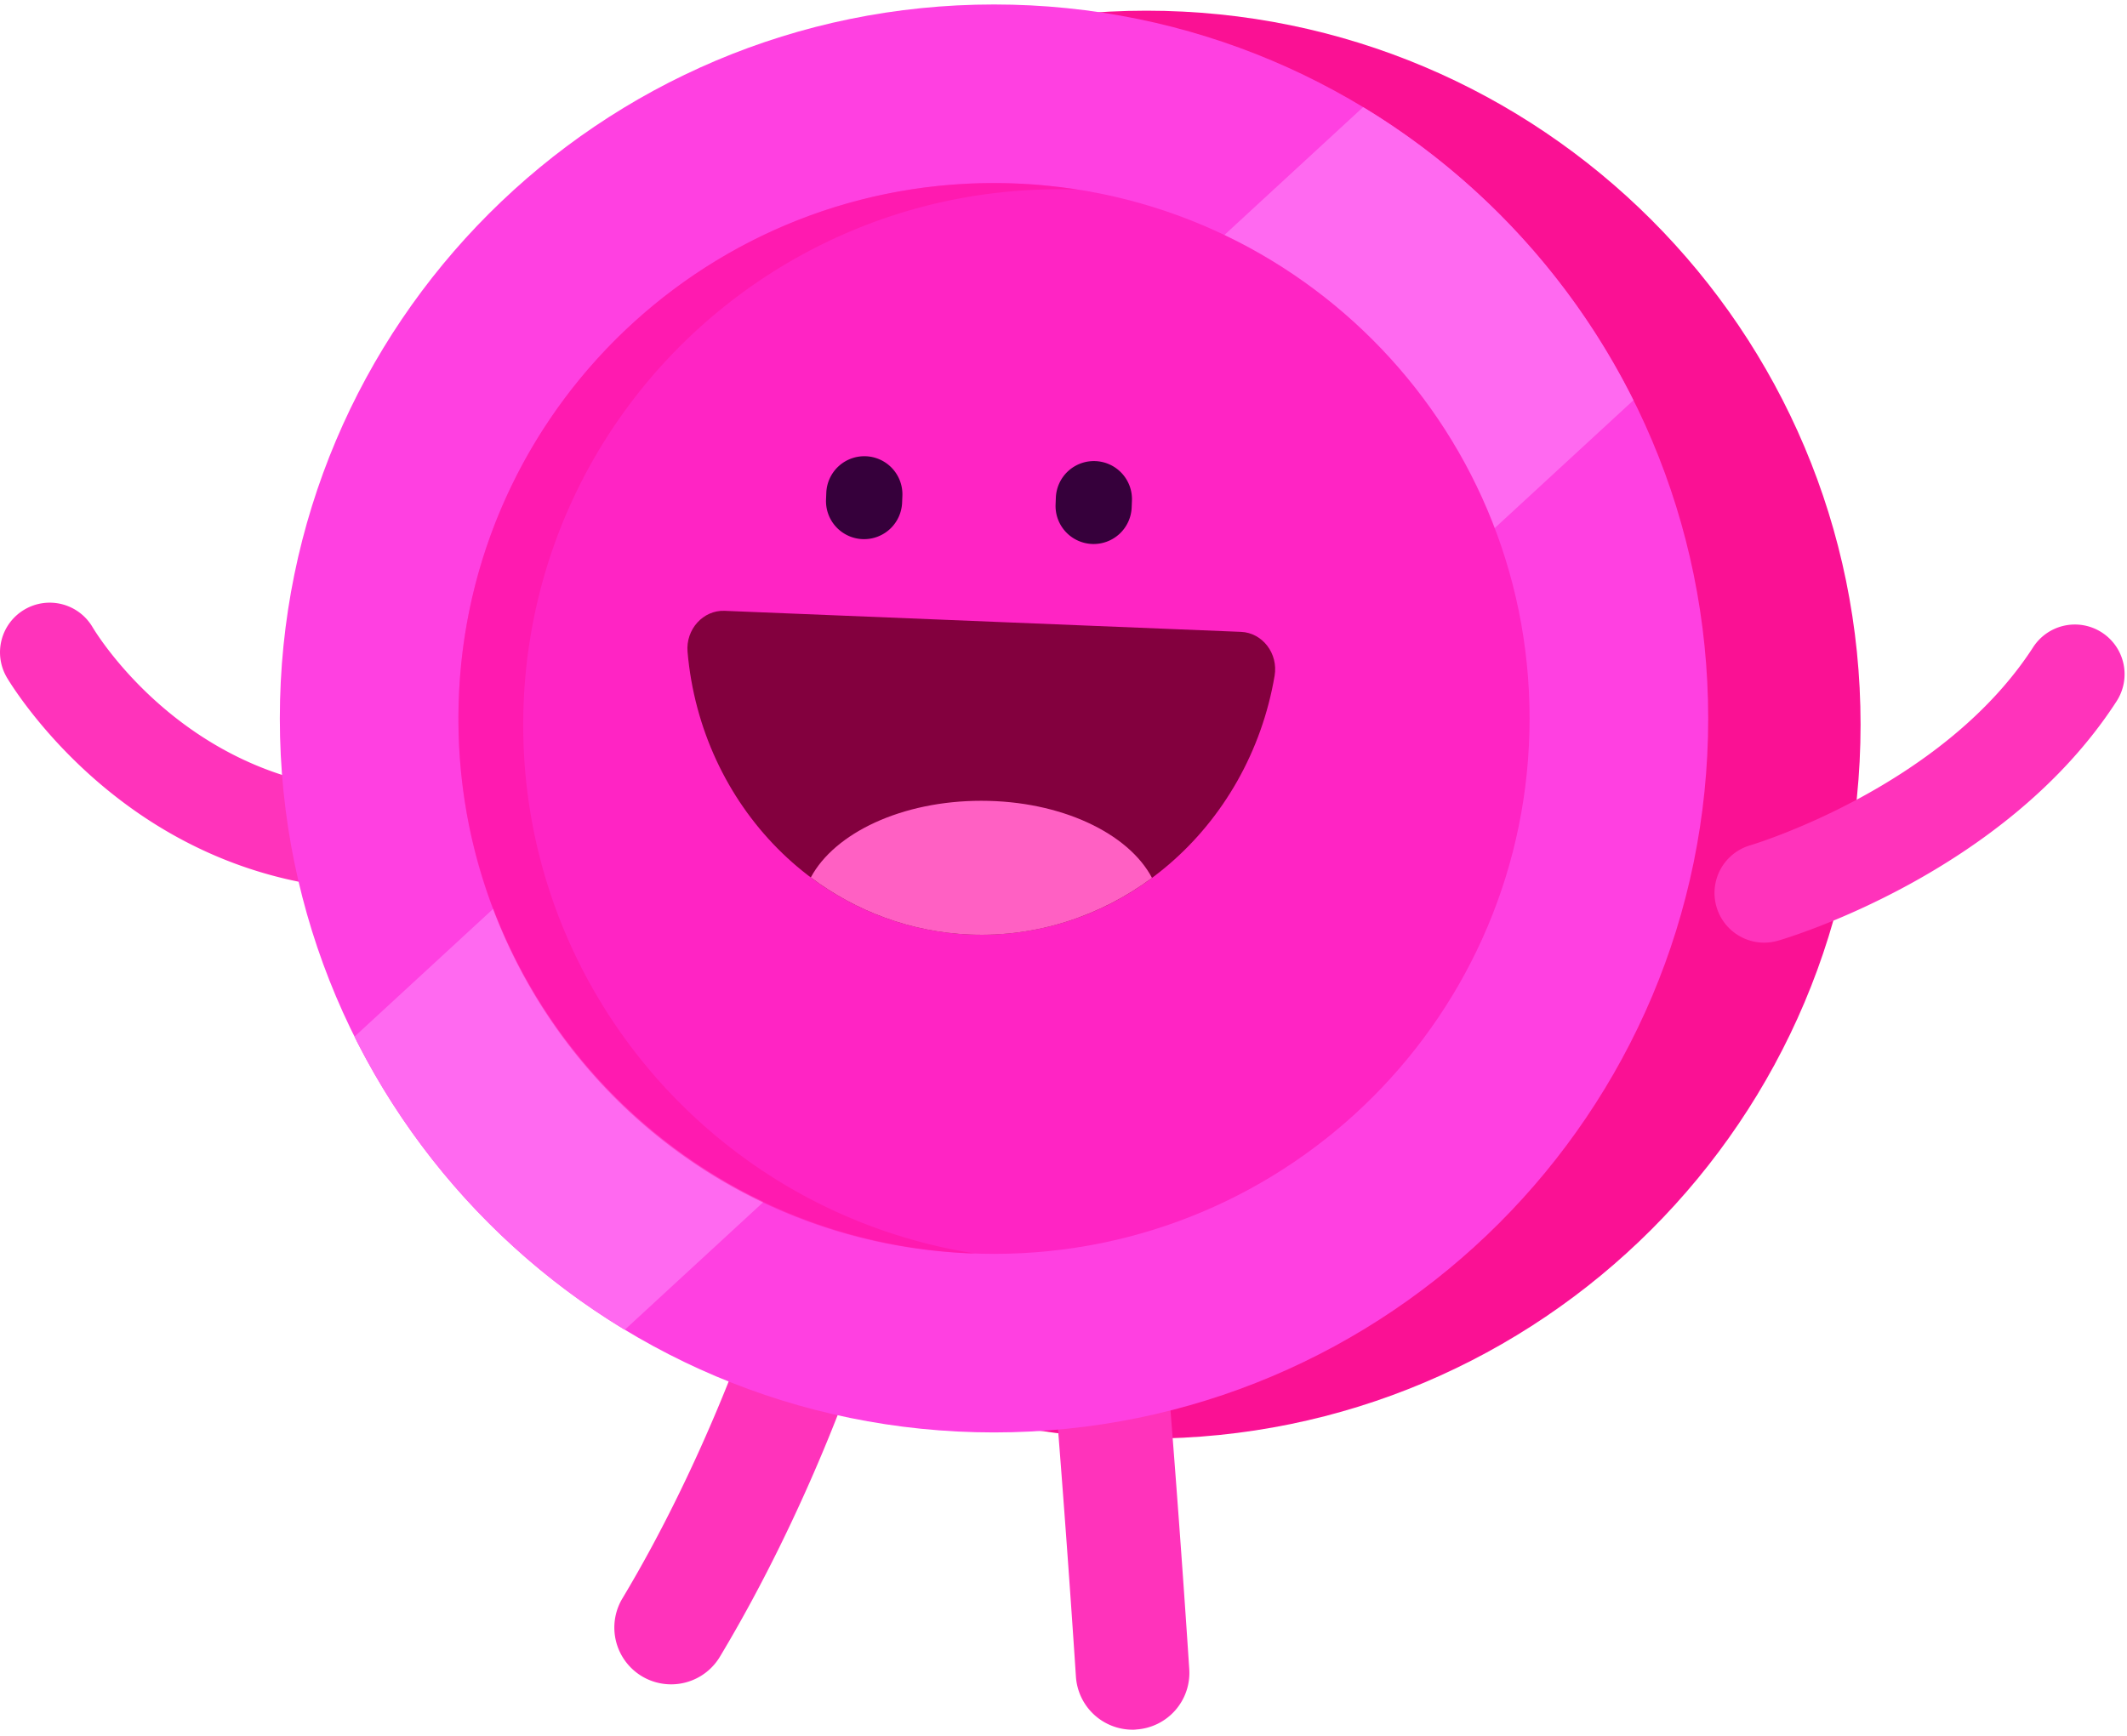
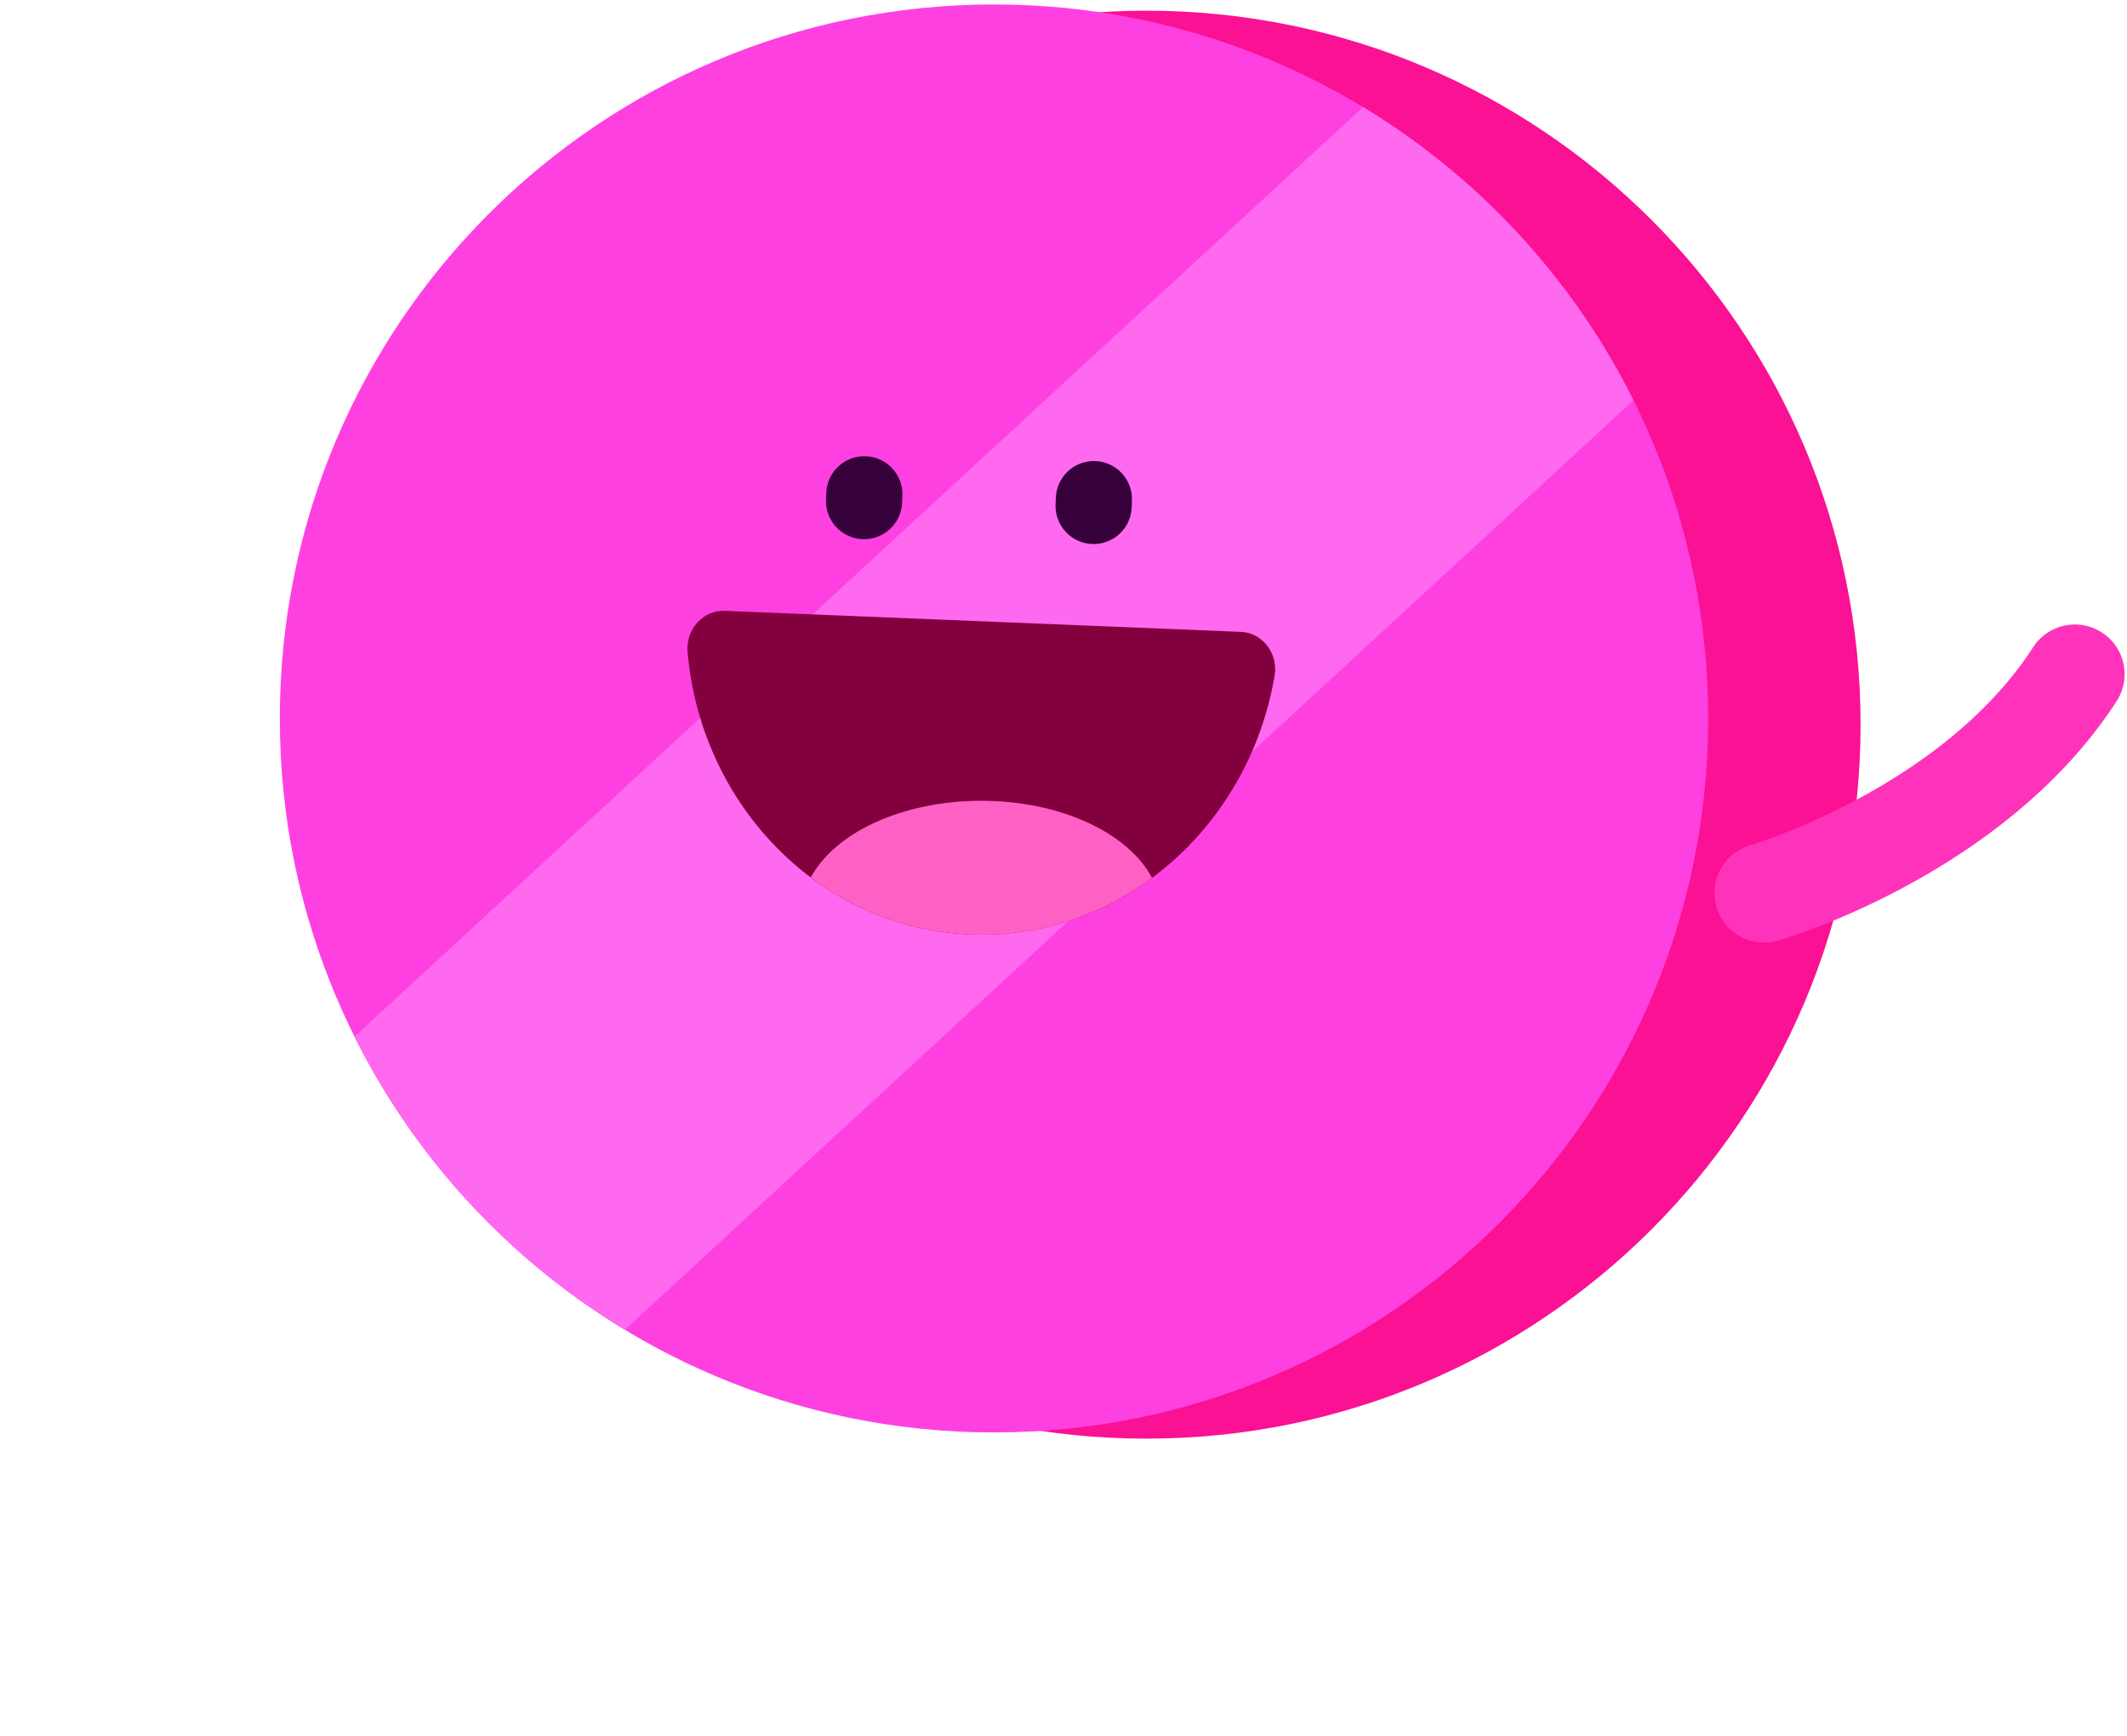
<svg xmlns="http://www.w3.org/2000/svg" width="234" height="191" viewBox="0 0 234 191" fill="none">
  <path d="M126.119 158.316c43.393 0 78.57-35.177 78.57-78.57 0-43.393-35.177-78.57-78.57-78.57-43.393 0-78.57 35.177-78.57 78.57 0 43.393 35.177 78.57 78.57 78.57z" fill="#FA1194" />
-   <path d="M124.595 190.344a6.245 6.245 0 01-6.228-5.838c-1.53-23.232-3.078-40.632-3.09-40.806a6.25 6.25 0 015.664-6.78c3.432-.312 6.474 2.232 6.78 5.664.018.174 1.578 17.706 3.114 41.094a6.242 6.242 0 01-5.826 6.642c-.138.024-.276.024-.414.024zm-50.766-4.992a6.266 6.266 0 01-3.21-.888 6.25 6.25 0 01-2.142-8.574c9.204-15.342 14.322-30.942 14.37-31.098a6.252 6.252 0 017.872-4.014 6.247 6.247 0 014.02 7.866c-.222.69-5.574 17.064-15.54 33.672a6.253 6.253 0 01-5.37 3.036zm-31.524-87.39c-11.988 0-21.192-4.344-27.408-8.7C5.62 82.764.947 74.88.749 74.544a5.462 5.462 0 011.962-7.476 5.468 5.468 0 017.47 1.944c.612 1.032 15.072 24.624 44.406 16.2a5.466 5.466 0 013.018 10.506c-5.52 1.578-10.62 2.244-15.3 2.244z" fill="#F3B" />
  <path d="M109.355 157.632c43.393 0 78.57-35.177 78.57-78.57 0-43.393-35.177-78.57-78.57-78.57-43.393 0-78.57 35.177-78.57 78.57 0 43.393 35.177 78.57 78.57 78.57z" fill="#FF40E1" />
  <path d="M38.999 114.078a78.92 78.92 0 0029.736 32.256L179.699 44.046a78.92 78.92 0 00-29.736-32.256L38.999 114.078z" fill="#FF69F0" />
-   <path d="M109.355 137.982c32.54 0 58.92-26.379 58.92-58.92 0-32.54-26.38-58.92-58.92-58.92-32.54 0-58.92 26.38-58.92 58.92 0 32.541 26.38 58.92 58.92 58.92z" fill="#FF24C4" />
  <path d="M136.529 69.534c2.358.096 4.11 2.376 3.696 4.83-2.844 16.734-17.004 29.142-33.504 28.47-16.5-.672-29.61-14.19-31.08-31.098-.216-2.478 1.722-4.614 4.074-4.518l56.814 2.316z" fill="#83003E" />
  <path d="M94.889 59.328a4.19 4.19 0 01-4.014-4.356l.03-.75a4.19 4.19 0 014.356-4.014 4.19 4.19 0 014.014 4.356l-.03.75a4.19 4.19 0 01-4.356 4.014zm25.254.534a4.19 4.19 0 01-4.014-4.356l.03-.75a4.19 4.19 0 014.356-4.014 4.19 4.19 0 014.014 4.356l-.03.75a4.19 4.19 0 01-4.356 4.014z" fill="#36003B" />
  <path d="M126.737 96.606c-2.598-4.926-10.026-8.484-18.78-8.484-8.73 0-16.134 3.534-18.756 8.436 4.962 3.72 10.974 6.018 17.52 6.282 7.416.3 14.358-2.046 20.016-6.234z" fill="#FF60C3" />
  <path d="M194.087 103.734a5.468 5.468 0 01-5.25-3.948 5.463 5.463 0 013.726-6.768c.33-.096 21.144-6.366 31.11-21.792a5.467 5.467 0 017.56-1.626 5.467 5.467 0 011.626 7.56c-12.252 18.954-36.24 26.064-37.254 26.358a5.523 5.523 0 01-1.518.216z" fill="#F3B" />
-   <path opacity=".5" d="M57.61 77.352c1.32-32.406 28.567-57.624 60.937-56.484a60.2 60.2 0 00-6.804-.672c-32.514-1.32-59.94 23.964-61.26 56.472-1.32 32.514 23.724 59.94 56.238 61.26.108.006.45.006.558.012-29.16-4.572-50.898-30.384-49.668-60.588z" fill="#FF119D" />
</svg>